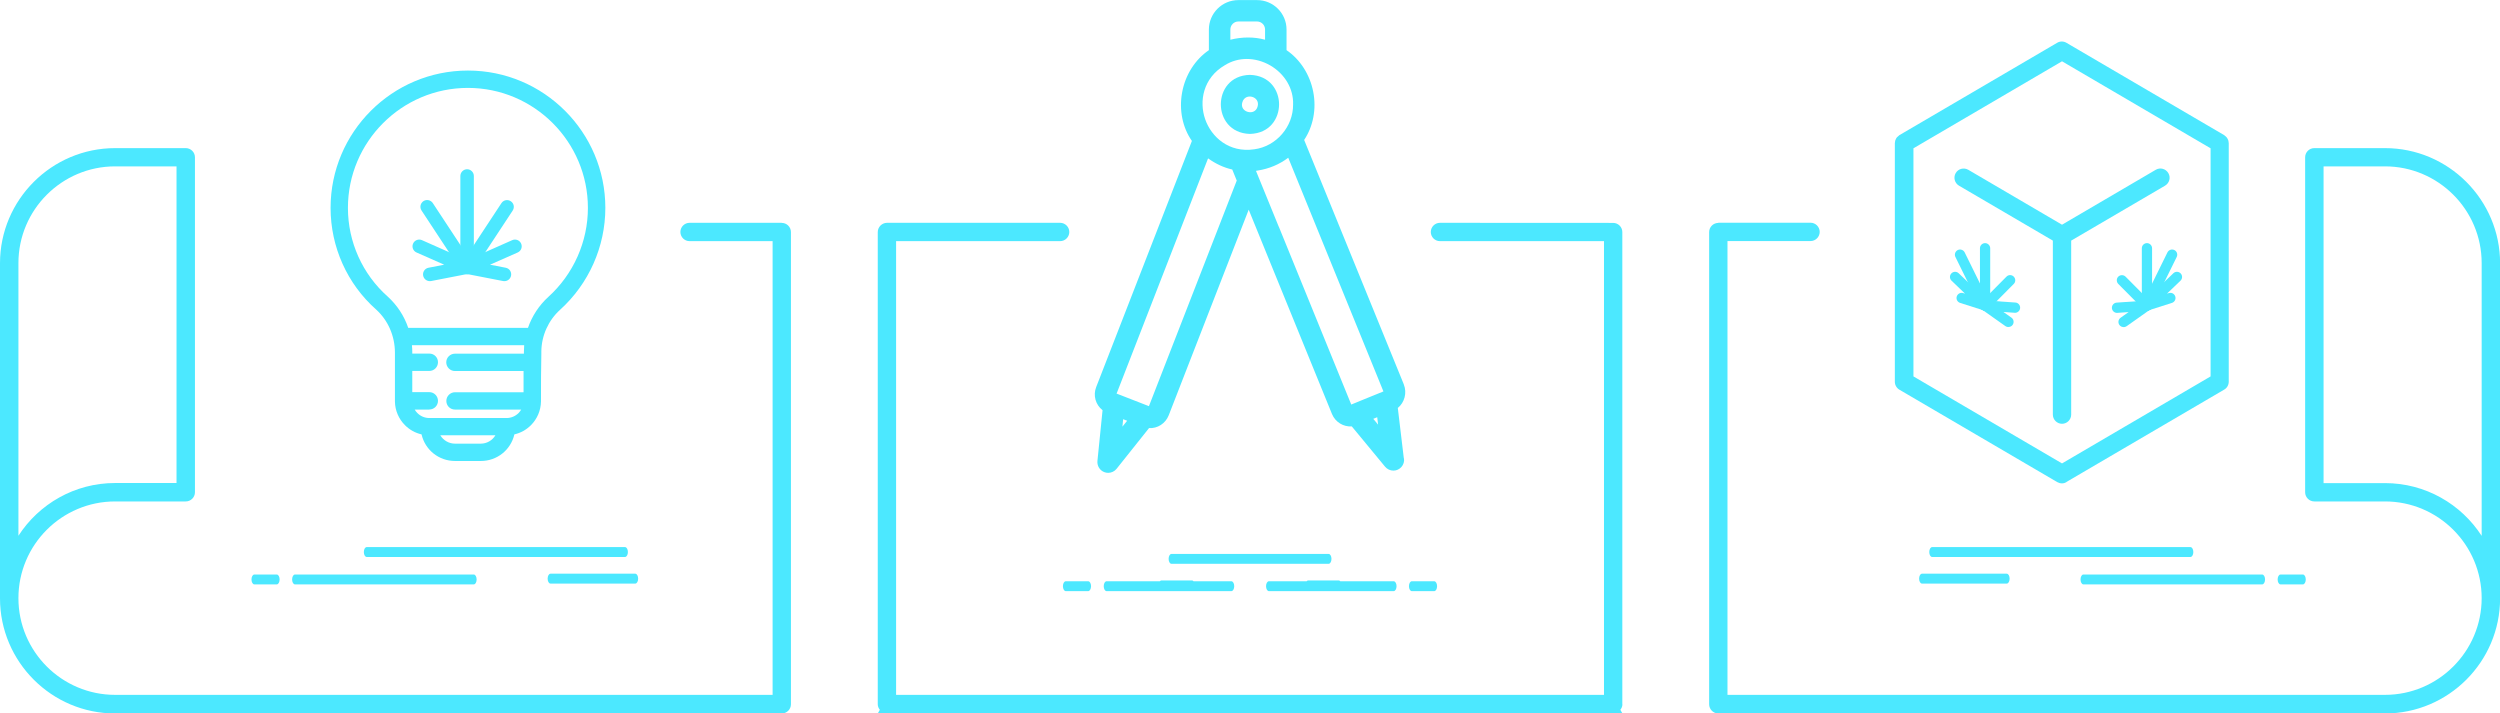
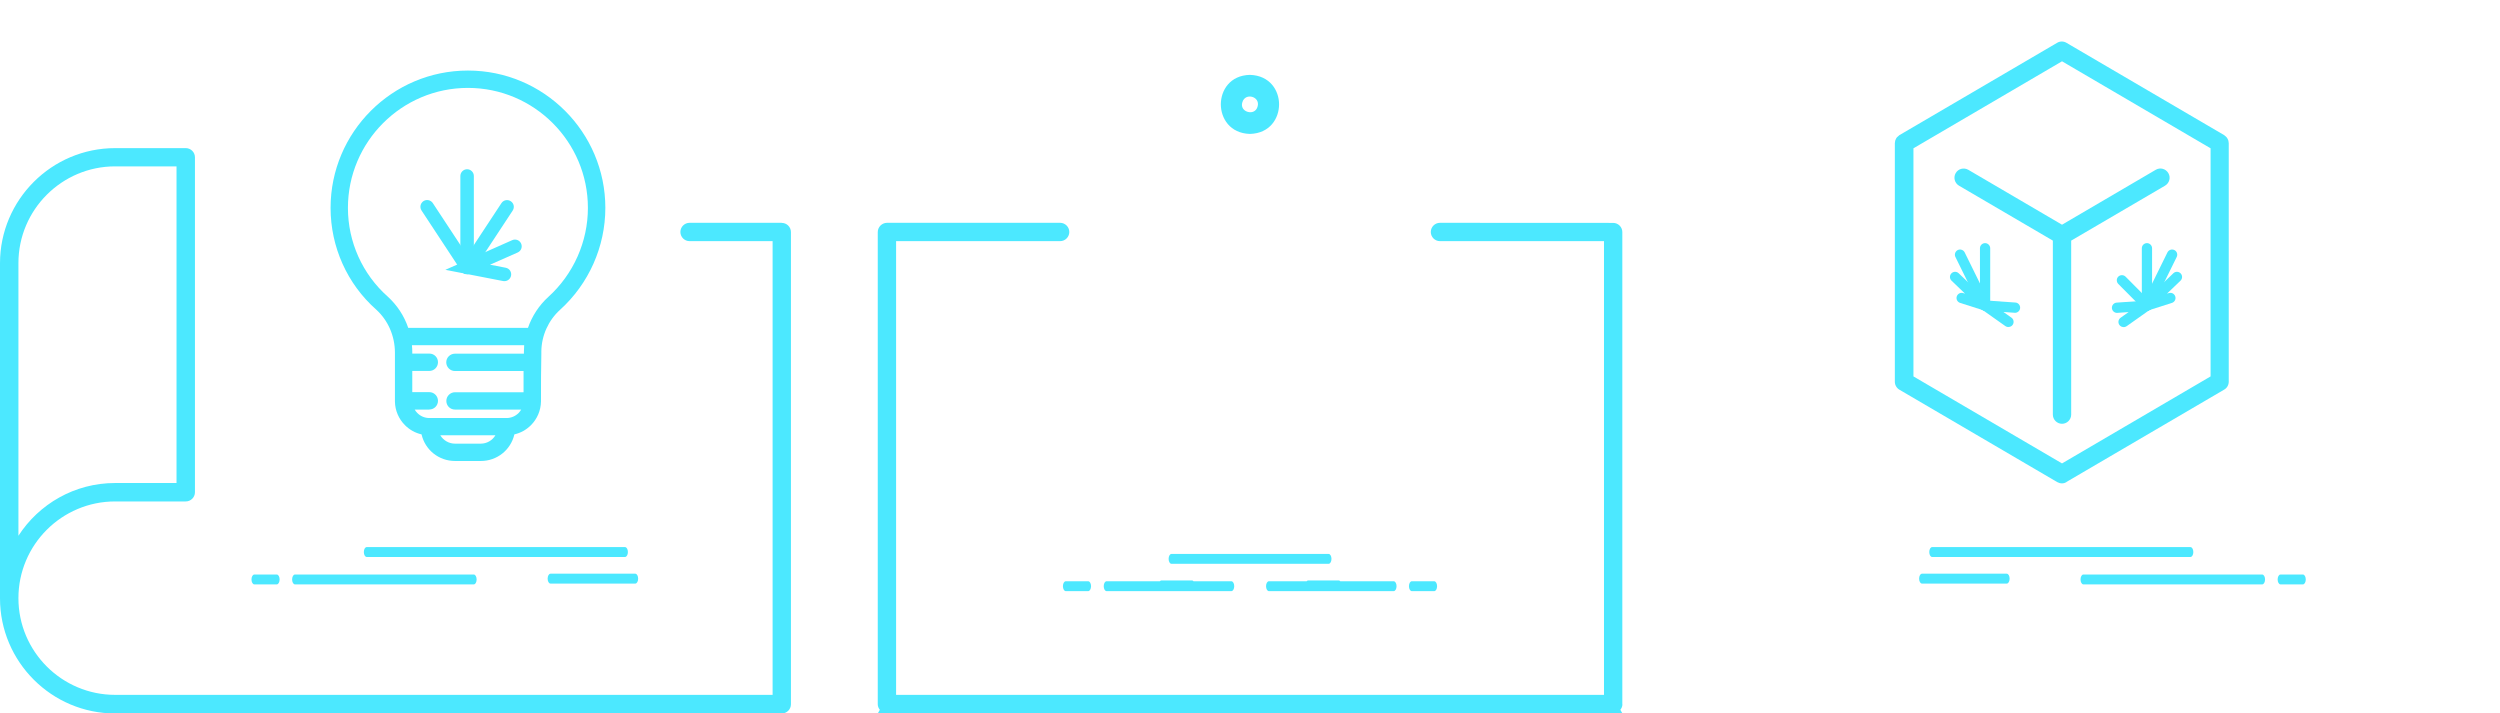
<svg xmlns="http://www.w3.org/2000/svg" id="Layer_2" viewBox="0 0 278.15 79.38">
  <defs>
    <style>.cls-1{fill:#4ce8ff;stroke-width:0px;}</style>
  </defs>
  <g id="Layer_1-2">
    <path class="cls-1" d="M180.5,78.36V25.82c0-.56-.46-1.02-1.02-1.02h0s-19.27-.01-19.27-.01c-.56,0-1.02.46-1.02,1.02s.46,1.02,1.02,1.02h18.25v50.48h-39.38s-39.38,0-39.38,0V26.83h18.25c.56,0,1.02-.46,1.02-1.02s-.46-1.02-1.02-1.02h-19.27c-.56.01-1.02.47-1.02,1.03v52.54c0,.23.09.44.23.61-.08.13-.15.27-.23.41h82.85c-.08-.13-.15-.27-.23-.41.14-.17.23-.38.23-.61Z" />
    <path class="cls-1" d="M86.98,24.79h-10.26c-.56,0-1.02.46-1.02,1.02s.46,1.02,1.02,1.02h9.24v50.48H12.81c-5.93,0-10.76-4.82-10.76-10.76s4.83-10.76,10.76-10.76h7.86c.56,0,1.02-.46,1.02-1.02V17.5c0-.56-.46-1.02-1.02-1.02h-7.86c-7.06,0-12.81,5.75-12.81,12.81v37.28c0,7.06,5.75,12.81,12.81,12.81h74.17c.56,0,1.02-.46,1.02-1.02V25.82c0-.56-.46-1.02-1.02-1.02h0ZM2.05,29.27c0-5.93,4.83-10.76,10.76-10.76h6.83v35.23h-6.83c-4.51,0-8.48,2.34-10.76,5.87v-30.35h0Z" />
-     <path class="cls-1" d="M191.18,24.8c-.56,0-1.02.46-1.02,1.02v52.54c0,.56.46,1.02,1.02,1.02h74.17c7.06,0,12.81-5.75,12.81-12.81V29.29c0-7.06-5.75-12.81-12.81-12.81h-7.86c-.56,0-1.02.46-1.02,1.02v37.27c0,.56.46,1.02,1.02,1.02h7.86c5.93,0,10.76,4.83,10.76,10.76,0,5.93-4.83,10.76-10.76,10.76h-73.15s0-50.49,0-50.49h9.24c.56,0,1.02-.46,1.02-1.02,0-.56-.46-1.02-1.02-1.02h-10.26s0,.01,0,.01ZM276.11,29.27v30.35c-2.28-3.53-6.25-5.87-10.76-5.87h-6.83V18.51h6.83c5.93,0,10.76,4.83,10.76,10.76h0Z" />
    <path class="cls-1" d="M52.06,7.85c-8.42,0-15.28,6.85-15.28,15.28,0,4.34,1.85,8.46,5.07,11.31,1.32,1.2,2.08,2.92,2.09,4.78v5.47c.02.99.42,1.92,1.12,2.62.51.51,1.14.86,1.84,1.02.4,1.73,1.92,2.96,3.73,2.96h2.87c1.8,0,3.33-1.23,3.73-2.96.7-.16,1.33-.51,1.84-1.02.7-.7,1.1-1.64,1.12-2.64v-.16c0-1.56,0-3.5.04-5.17v-.25c.02-1.75.78-3.44,2.08-4.62,3.2-2.89,5.04-7.03,5.04-11.34,0-8.42-6.85-15.28-15.28-15.28ZM53.49,49.36h-2.87c-.68,0-1.3-.37-1.63-.93h6.13c-.34.57-.95.93-1.63.93ZM47.77,45.56c.53,0,.96-.43.96-.96s-.43-.97-.96-.97h-1.9v-2.36h1.9c.53,0,.96-.43.96-.97s-.43-.96-.96-.96h-1.9v-.18c0-.25-.01-.5-.04-.75h12.49c-.02.25-.03.5-.03.74v.2h-7.67c-.53,0-.97.43-.97.96s.43.97.97.97h7.63c0,.8,0,1.61,0,2.36h-7.62c-.53,0-.97.43-.97.97s.43.96.97.96h7.36c-.08.14-.18.26-.29.38-.36.36-.84.56-1.34.56h-8.59c-.51,0-.98-.2-1.34-.56-.11-.11-.21-.24-.29-.38h1.63ZM65.41,23.13c0,3.77-1.61,7.38-4.41,9.91-1.03.94-1.8,2.12-2.26,3.44h-13.32c-.45-1.33-1.23-2.52-2.28-3.48-2.81-2.49-4.43-6.08-4.43-9.87,0-7.36,5.99-13.35,13.35-13.35s13.35,5.99,13.35,13.35Z" />
    <path class="cls-1" d="M51.97,30.52c-.41,0-.75-.34-.75-.75v-10.19c0-.41.34-.75.75-.75s.75.34.75.75v10.19c0,.41-.34.75-.75.75Z" />
    <path class="cls-1" d="M51.96,30.49c-.24,0-.48-.12-.63-.34l-4.43-6.73c-.23-.35-.13-.81.21-1.04.35-.23.81-.13,1.04.21l4.43,6.73c.23.35.13.81-.21,1.04-.13.08-.27.12-.41.12Z" />
-     <path class="cls-1" d="M47.82,31.28c-.35,0-.67-.25-.74-.61-.08-.41.19-.8.59-.88l1.75-.34-3.08-1.36c-.38-.17-.55-.61-.38-.99.17-.38.61-.55.99-.38l7.44,3.3-6.43,1.25s-.1.01-.14.01Z" />
    <path class="cls-1" d="M51.98,30.49c-.14,0-.28-.04-.41-.12-.35-.23-.44-.69-.21-1.04l4.43-6.73c.23-.35.69-.44,1.04-.21.35.23.44.69.21,1.04l-4.43,6.73c-.14.22-.38.34-.63.34Z" />
    <path class="cls-1" d="M56.12,31.28s-.1,0-.14-.01l-6.43-1.25,7.44-3.3c.38-.17.82,0,.99.38.17.38,0,.82-.38.99l-3.08,1.36,1.75.34c.41.08.67.47.59.88-.07.36-.38.61-.74.61Z" />
    <path class="cls-1" d="M240.88,20.66c.49-.29.66-.91.37-1.4-.29-.49-.91-.66-1.4-.37l-10.43,6.11-10.43-6.11c-.49-.28-1.12-.12-1.4.37-.28.49-.12,1.11.37,1.4l10.44,6.11v19.36c0,.56.46,1.02,1.02,1.02s1.02-.46,1.02-1.02v-19.36s10.44-6.11,10.44-6.11h0Z" />
    <path class="cls-1" d="M229.9,53.63l17.56-10.28c.32-.18.51-.52.51-.88V15.92s-.02-.08-.02-.12c0-.08-.02-.14-.04-.21-.02-.06-.05-.11-.08-.17-.03-.06-.07-.11-.11-.16-.05-.05-.1-.1-.16-.14-.03-.02-.09-.08-.09-.08l-17.56-10.28c-.32-.19-.71-.19-1.03,0l-17.56,10.28s-.06.05-.09.08c-.06.04-.11.09-.16.14-.05.05-.08.1-.11.16-.03.05-.06.11-.08.17-.02.07-.04.14-.04.21,0,.04-.02.12-.02.12v26.56c0,.36.2.7.51.88l17.56,10.28c.16.09.34.14.52.14s.36-.05.52-.14h-.04ZM245.95,16.5v25.38s-16.53,9.68-16.53,9.68l-16.53-9.68v-25.38s16.53-9.68,16.53-9.68l16.53,9.68Z" />
    <path class="cls-1" d="M220.86,34.58c-.32,0-.57-.26-.57-.57v-6.39c0-.32.26-.57.57-.57s.57.26.57.57v6.39c0,.32-.26.57-.57.57Z" />
    <path class="cls-1" d="M220.85,34.56c-.21,0-.42-.12-.51-.32l-2.78-5.65c-.14-.28-.02-.63.26-.77.28-.14.63-.02.77.26l2.78,5.65c.14.28.02.63-.26.77-.08.04-.17.06-.25.06Z" />
    <path class="cls-1" d="M223.01,35.27l-4.93-1.57c-.3-.1-.47-.42-.37-.72.1-.3.42-.47.72-.37l.2.06-1.5-1.44c-.23-.22-.24-.58-.02-.81.22-.23.58-.24.81-.02l5.09,4.87Z" />
-     <path class="cls-1" d="M220.86,34.56c-.15,0-.29-.06-.4-.17-.22-.22-.23-.59,0-.81l2.78-2.8c.22-.23.59-.23.81,0,.22.22.23.59,0,.81l-2.78,2.8c-.11.11-.26.17-.41.17Z" />
    <path class="cls-1" d="M223.46,36.39c-.11,0-.23-.03-.33-.1l-4.24-3,5.34.37c.32.02.55.3.53.61-.02.32-.31.56-.61.53l-1.25-.09.89.63c.26.18.32.54.14.8-.11.16-.29.24-.47.24Z" />
    <path class="cls-1" d="M238.87,34.58c-.32,0-.57-.26-.57-.57v-6.39c0-.32.26-.57.57-.57s.57.26.57.57v6.39c0,.32-.26.57-.57.57Z" />
    <path class="cls-1" d="M238.88,34.56c-.09,0-.17-.02-.25-.06-.28-.14-.4-.48-.26-.77l2.78-5.65c.14-.28.49-.4.77-.26.28.14.4.48.26.77l-2.78,5.65c-.1.2-.3.32-.51.32Z" />
    <path class="cls-1" d="M236.72,35.27l5.09-4.87c.23-.22.59-.21.81.02.22.23.21.59-.02.81l-1.5,1.44.2-.06c.31-.1.62.07.72.37.1.3-.07.62-.37.72l-4.93,1.57Z" />
    <path class="cls-1" d="M238.87,34.56c-.15,0-.29-.06-.41-.17l-2.78-2.8c-.22-.23-.22-.59,0-.81.22-.22.59-.22.81,0l2.78,2.8c.22.23.22.59,0,.81-.11.11-.26.17-.4.17Z" />
    <path class="cls-1" d="M236.27,36.39c-.18,0-.36-.08-.47-.24-.18-.26-.12-.62.14-.8l.89-.63-1.25.09c-.31.03-.59-.22-.61-.53-.02-.32.22-.59.53-.61l5.34-.37-4.24,3c-.1.07-.22.1-.33.1Z" />
    <path class="cls-1" d="M69.54,61.97h-28.74c-.18,0-.32-.25-.32-.55s.14-.55.32-.55h28.74c.18,0,.32.25.32.55s-.14.55-.32.55Z" />
    <path class="cls-1" d="M52.71,65.02h-19.89c-.18,0-.32-.25-.32-.55s.14-.55.32-.55h19.89c.18,0,.32.25.32.55s-.14.55-.32.55Z" />
    <path class="cls-1" d="M30.79,65.02h-2.49c-.18,0-.32-.25-.32-.55s.14-.55.32-.55h2.49c.18,0,.32.25.32.55s-.14.55-.32.55Z" />
    <path class="cls-1" d="M70.68,64.93h-9.43c-.18,0-.32-.25-.32-.55s.14-.55.32-.55h9.43c.18,0,.32.25.32.55s-.14.55-.32.55Z" />
    <path class="cls-1" d="M214.97,61.97h28.74c.18,0,.32-.25.32-.55s-.14-.55-.32-.55h-28.74c-.18,0-.32.25-.32.55s.14.55.32.55Z" />
    <path class="cls-1" d="M231.8,65.02h19.89c.18,0,.32-.25.32-.55s-.14-.55-.32-.55h-19.89c-.18,0-.32.25-.32.55s.14.55.32.55Z" />
    <path class="cls-1" d="M253.73,65.02h2.49c.18,0,.32-.25.32-.55s-.14-.55-.32-.55h-2.49c-.18,0-.32.25-.32.55s.14.55.32.55Z" />
    <path class="cls-1" d="M213.84,64.93h9.43c.18,0,.32-.25.32-.55s-.14-.55-.32-.55h-9.43c-.18,0-.32.25-.32.55s.14.55.32.55Z" />
    <path class="cls-1" d="M136.99,64.67h-4.2c-.05-.05-.1-.09-.16-.09h-3.42c-.06,0-.12.04-.16.09h-5.93c-.18,0-.32.25-.32.55s.14.55.32.55h13.88c.18,0,.32-.25.32-.55s-.14-.55-.32-.55Z" />
    <path class="cls-1" d="M121.07,64.67h-2.49c-.18,0-.32.25-.32.55s.14.55.32.55h2.49c.18,0,.32-.25.32-.55s-.14-.55-.32-.55Z" />
    <path class="cls-1" d="M130.34,62.73h17.48c.18,0,.32-.25.32-.55s-.14-.55-.32-.55h-17.48c-.18,0-.32.25-.32.55s.14.55.32.55Z" />
    <path class="cls-1" d="M155.05,64.67h-5.93c-.05-.05-.1-.09-.16-.09h-3.42c-.06,0-.12.04-.16.09h-4.2c-.18,0-.32.25-.32.55s.14.55.32.55h13.88c.18,0,.32-.25.32-.55s-.14-.55-.32-.55Z" />
    <path class="cls-1" d="M159.57,64.67h-2.49c-.18,0-.32.25-.32.55s.14.55.32.55h2.49c.18,0,.32-.25.32-.55s-.14-.55-.32-.55Z" />
  </g>
  <g id="Layer_2-2">
    <path class="cls-1" d="M139.07,8.33c-2.23.05-3.24,1.73-3.24,3.28,0,1.54,1.01,3.23,3.24,3.29h0c2.23-.06,3.24-1.74,3.24-3.29,0-1.54-1.02-3.22-3.25-3.28ZM138.31,11.17c.23-.42.67-.48.98-.4.32.08.68.35.67.83-.03.43-.23.72-.56.84-.35.12-.79,0-1.03-.27-.23-.26-.25-.61-.07-1Z" />
-     <path class="cls-1" d="M156.19,51c-.02-.18-.26-2.16-.35-2.93l-.32-2.68c.75-.6,1.04-1.7.67-2.6v-.02c-.29-.7-10.44-25.61-11.09-27.2,1.01-1.51,1.38-3.46,1.01-5.35-.37-1.92-1.45-3.6-2.97-4.64v-2.29c0-1.81-1.47-3.28-3.28-3.28h-2.08c-1.81,0-3.28,1.47-3.28,3.28v2.29c-1.54,1.05-2.63,2.77-2.98,4.72-.35,1.92.04,3.88,1.09,5.38l-10.65,27.39c-.36.92-.07,1.96.71,2.57l-.57,5.65c-.05.53.25,1.03.74,1.23.15.06.3.09.45.09.36,0,.71-.16.94-.45l3.61-4.53c.94.06,1.83-.51,2.19-1.42l8.9-22.88,9.27,22.74c.37.89,1.27,1.44,2.2,1.37l3.7,4.48c.23.28.58.45.95.44.33,0,.64-.15.87-.4.23-.26.34-.61.29-.94h0ZM153.33,47.25l-.54-.65.44-.18c.03.25.07.58.09.77v.06ZM125.41,46.81l-.53.66.08-.83.44.17ZM137.6,20.09l-9.77,25.1-3.47-1.35-.13-.05.12-.3c2.57-6.62,7.49-19.27,10.06-25.87.85.61,1.75,1.03,2.69,1.24l.5,1.23ZM140.75,4.42c-1.19-.33-2.55-.33-3.86,0v-1.14c0-.49.4-.89.89-.89h2.08c.49,0,.89.4.89.89v1.14ZM139.96,18.97c1.22-.19,2.38-.67,3.37-1.42,1.43,3.51,9.41,23.1,10.59,26-.53.21-1.36.55-2.14.87-.55.23-1.07.44-1.44.59l-8.04-19.74s-.03-.06-.04-.08c-.19-.47-2.09-5.14-2.52-6.18.07-.01.14-.02.21-.04ZM143.87,11.62c.02,2.48-1.88,4.67-4.32,4.99-2.82.42-4.78-1.38-5.46-3.34-.69-1.96-.27-4.59,2.21-6.03h0c.73-.45,1.56-.68,2.42-.68s1.78.24,2.61.72c1.62.94,2.6,2.6,2.54,4.34Z" />
  </g>
</svg>